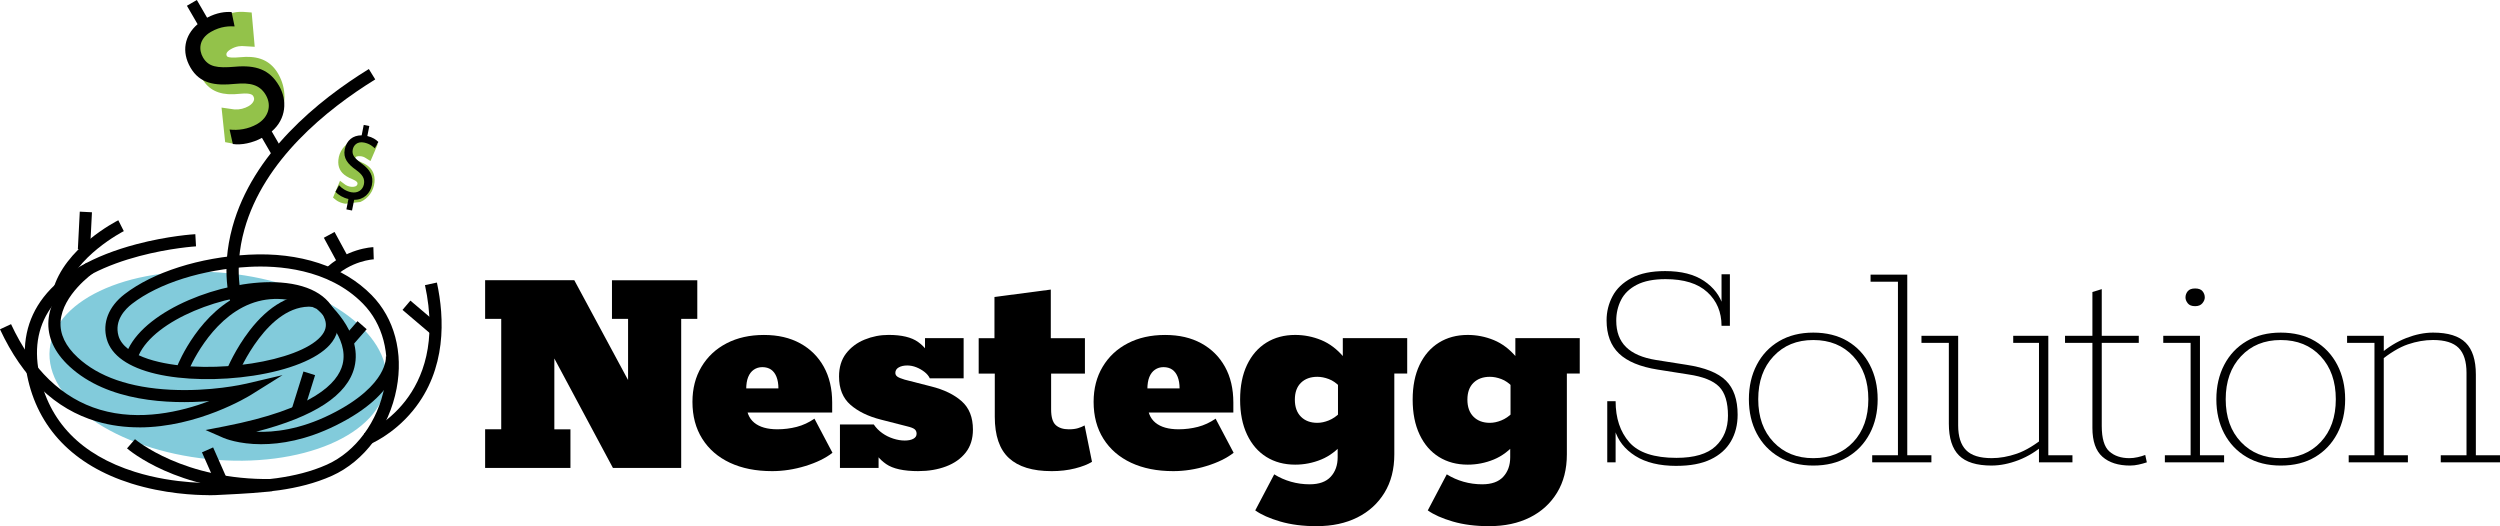
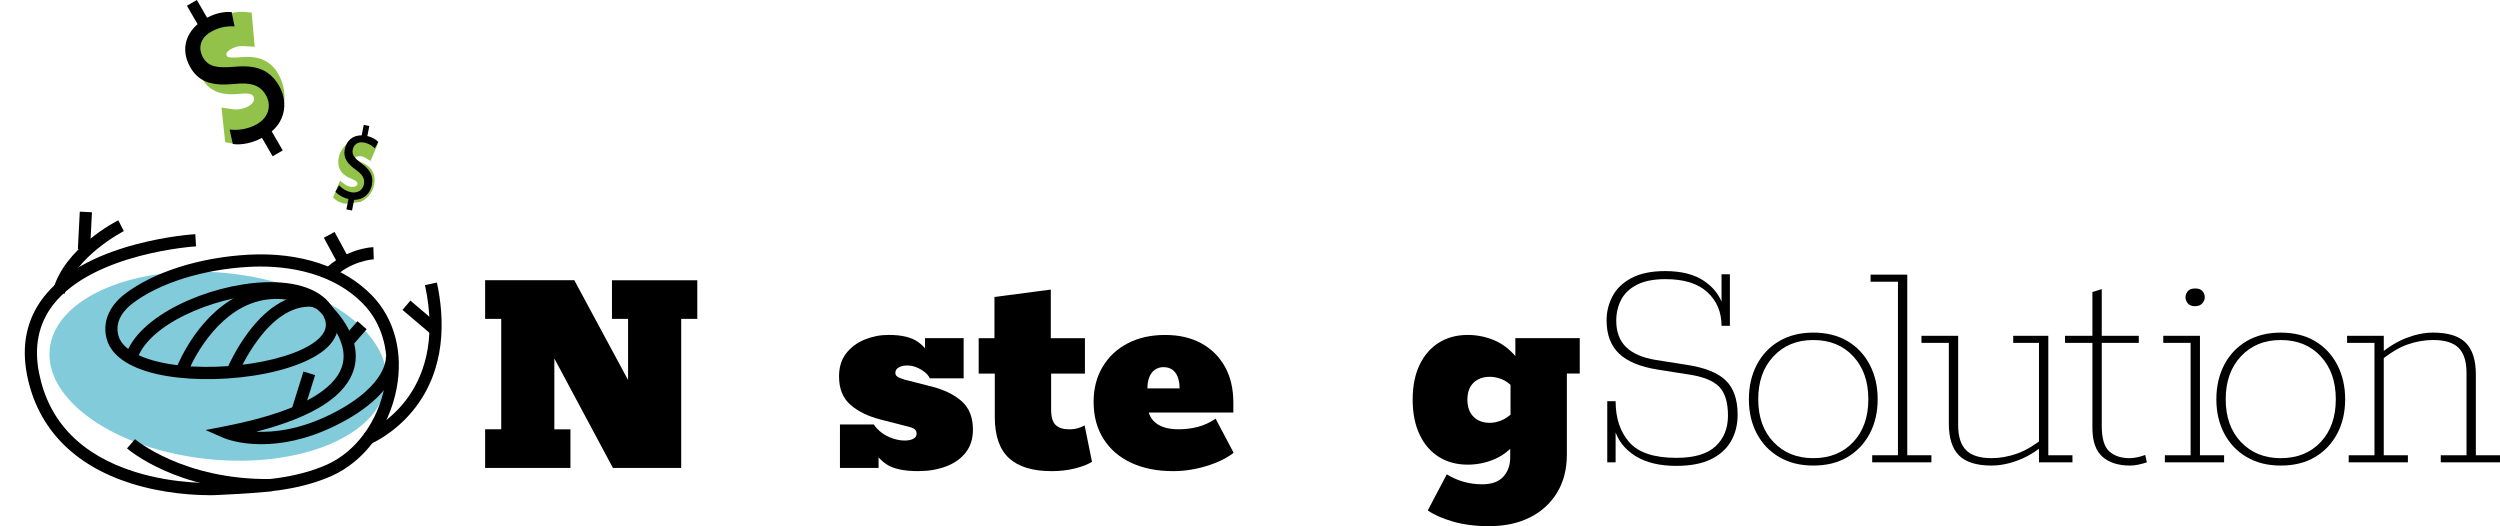
<svg xmlns="http://www.w3.org/2000/svg" id="Layer_2" data-name="Layer 2" viewBox="0 0 1010.87 212.76">
  <defs>
    <style>
      .cls-1 {
        fill: #93c24a;
      }

      .cls-2 {
        fill: #82cbdb;
      }
    </style>
  </defs>
  <g id="Layer_2-2" data-name="Layer 2">
    <g>
      <path d="m196.16,189.2v-15.62h6.51v-44.65h-6.51v-15.62h36.06l21.74,40.36v-24.73h-6.51v-15.62h34.5v15.62h-6.51v60.27h-27.6l-23.69-44.26v28.64h6.51v15.62h-34.5Z" />
-       <path d="m312.15,190.5c-6.51,0-12.17-1.13-16.99-3.38-4.82-2.26-8.55-5.49-11.2-9.7-2.65-4.21-3.97-9.18-3.97-14.91,0-5.38,1.21-10.11,3.65-14.19,2.43-4.08,5.81-7.25,10.15-9.5,4.34-2.26,9.37-3.38,15.1-3.38s10.52,1.13,14.65,3.38c4.12,2.26,7.31,5.43,9.57,9.5,2.26,4.08,3.38,8.9,3.38,14.45v4.04h-44.91v-9.76h23.17c0-1.82-.26-3.38-.78-4.69-.52-1.3-1.26-2.28-2.21-2.93-.96-.65-2.13-.98-3.52-.98-1.3,0-2.45.35-3.45,1.04-1,.7-1.76,1.69-2.28,2.99-.52,1.3-.78,2.95-.78,4.95v5.34c0,3.64,1.08,6.36,3.25,8.14,2.17,1.78,5.29,2.67,9.37,2.67,2.69,0,5.29-.33,7.81-.98,2.52-.65,4.9-1.76,7.16-3.32l7.29,13.8c-2.78,2.17-6.42,3.95-10.94,5.34-4.51,1.39-9.03,2.08-13.54,2.08Z" />
      <path d="m371.39,190.5c-5.99,0-10.35-.96-13.08-2.86-2.73-1.91-4.45-4.08-5.14-6.51l2.08-1.04v9.11h-15.62v-17.57h13.67c.95,1.39,2.1,2.56,3.45,3.51,1.34.96,2.82,1.69,4.43,2.21,1.6.52,3.15.78,4.62.78s2.65-.24,3.52-.72c.87-.48,1.3-1.15,1.3-2.02,0-.78-.26-1.39-.78-1.82-.52-.43-1.52-.82-2.99-1.17l-10.67-2.73c-5.12-1.3-9.22-3.3-12.3-5.99-3.08-2.69-4.62-6.51-4.62-11.46,0-3.73.95-6.83,2.86-9.31,1.91-2.47,4.4-4.34,7.49-5.6,3.08-1.26,6.31-1.89,9.7-1.89,5.29,0,9.26.96,11.91,2.86,2.65,1.91,4.27,4.08,4.88,6.51l-2.08-.26v-7.81h15.62v16.27h-13.67c-.44-.95-1.15-1.82-2.15-2.6-1-.78-2.11-1.41-3.32-1.89-1.22-.48-2.43-.72-3.65-.72-1.39,0-2.54.26-3.45.78-.91.52-1.37,1.26-1.37,2.21,0,.61.26,1.11.78,1.5.52.39,1.52.8,2.99,1.24l10.67,2.73c5.21,1.3,9.33,3.3,12.37,5.99,3.04,2.69,4.56,6.51,4.56,11.46,0,3.73-.98,6.83-2.93,9.31-1.95,2.47-4.6,4.34-7.94,5.6-3.34,1.26-7.05,1.89-11.13,1.89Z" />
      <path d="m425.15,190.5c-7.64,0-13.37-1.76-17.18-5.27-3.82-3.51-5.73-9.09-5.73-16.73v-17.44h-6.51v-14.32h6.38v-16.66l22.78-2.99v19.66h13.8v14.32h-13.67v14.45c0,3.12.63,5.25,1.89,6.38,1.26,1.13,3.01,1.69,5.27,1.69,1.48,0,2.71-.15,3.71-.46,1-.3,1.89-.67,2.67-1.11l2.99,14.71c-1.65,1.04-3.93,1.93-6.83,2.67-2.91.74-6.1,1.11-9.57,1.11Z" />
      <path d="m474.36,190.5c-6.51,0-12.17-1.13-16.99-3.38-4.82-2.26-8.55-5.49-11.2-9.7-2.65-4.21-3.97-9.18-3.97-14.91,0-5.38,1.21-10.11,3.65-14.19,2.43-4.08,5.81-7.25,10.15-9.5,4.34-2.26,9.37-3.38,15.1-3.38s10.52,1.13,14.65,3.38c4.12,2.26,7.31,5.43,9.57,9.5,2.26,4.08,3.38,8.9,3.38,14.45v4.04h-44.91v-9.76h23.17c0-1.82-.26-3.38-.78-4.69-.52-1.3-1.26-2.28-2.21-2.93-.96-.65-2.13-.98-3.52-.98-1.3,0-2.45.35-3.45,1.04-1,.7-1.76,1.69-2.28,2.99-.52,1.3-.78,2.95-.78,4.95v5.34c0,3.64,1.08,6.36,3.25,8.14,2.17,1.78,5.29,2.67,9.37,2.67,2.69,0,5.29-.33,7.81-.98,2.52-.65,4.9-1.76,7.16-3.32l7.29,13.8c-2.78,2.17-6.42,3.95-10.94,5.34-4.51,1.39-9.03,2.08-13.54,2.08Z" />
-       <path d="m532.42,212.76c-5.56,0-10.48-.63-14.78-1.89-4.3-1.26-7.66-2.76-10.09-4.49l7.68-14.58c2.08,1.3,4.34,2.3,6.77,2.99,2.43.69,4.95,1.04,7.55,1.04,3.82,0,6.66-1.02,8.53-3.06,1.87-2.04,2.8-4.66,2.8-7.88v-4.3l2.47-1.69c-2.69,3.21-5.73,5.51-9.11,6.9-3.38,1.39-6.9,2.08-10.54,2.08-4.43,0-8.31-1.04-11.65-3.12-3.34-2.08-5.95-5.1-7.81-9.05-1.87-3.95-2.8-8.66-2.8-14.12s.93-10.15,2.8-14.06c1.87-3.91,4.47-6.9,7.81-8.98,3.34-2.08,7.23-3.12,11.65-3.12,3.65,0,7.16.7,10.54,2.08,3.38,1.39,6.42,3.69,9.11,6.9l-.39,1.82v-9.5h26.04v14.32h-5.21v32.68c0,5.99-1.32,11.15-3.97,15.49-2.65,4.34-6.31,7.68-11,10.02-4.69,2.34-10.15,3.51-16.4,3.51Zm.26-41.79c1.48,0,3.01-.33,4.62-.98,1.6-.65,3.1-1.67,4.49-3.06l-.78,6.12v-22.52l.78,5.86c-1.39-1.47-2.89-2.52-4.49-3.12-1.61-.61-3.15-.91-4.62-.91-2.78,0-4.99.8-6.64,2.41-1.65,1.61-2.47,3.89-2.47,6.83s.82,5.25,2.47,6.9c1.65,1.65,3.86,2.47,6.64,2.47Z" />
      <path d="m602.19,212.76c-5.55,0-10.48-.63-14.78-1.89-4.3-1.26-7.66-2.76-10.09-4.49l7.68-14.58c2.08,1.3,4.34,2.3,6.77,2.99,2.43.69,4.95,1.04,7.55,1.04,3.82,0,6.66-1.02,8.53-3.06,1.87-2.04,2.8-4.66,2.8-7.88v-4.3l2.47-1.69c-2.69,3.21-5.73,5.51-9.11,6.9-3.38,1.39-6.9,2.08-10.54,2.08-4.43,0-8.31-1.04-11.65-3.12-3.34-2.08-5.95-5.1-7.81-9.05-1.87-3.95-2.8-8.66-2.8-14.12s.93-10.15,2.8-14.06c1.87-3.91,4.47-6.9,7.81-8.98,3.34-2.08,7.22-3.12,11.65-3.12,3.64,0,7.16.7,10.54,2.08,3.38,1.39,6.42,3.69,9.11,6.9l-.39,1.82v-9.5h26.04v14.32h-5.21v32.68c0,5.99-1.32,11.15-3.97,15.49-2.65,4.34-6.31,7.68-11,10.02s-10.15,3.51-16.4,3.51Zm.26-41.79c1.47,0,3.01-.33,4.62-.98,1.6-.65,3.1-1.67,4.49-3.06l-.78,6.12v-22.52l.78,5.86c-1.39-1.47-2.89-2.52-4.49-3.12-1.61-.61-3.15-.91-4.62-.91-2.78,0-4.99.8-6.64,2.41-1.65,1.61-2.47,3.89-2.47,6.83s.82,5.25,2.47,6.9c1.65,1.65,3.86,2.47,6.64,2.47Z" />
      <g>
        <path d="m677.87,188.38c-6.86,0-12.41-1.35-16.66-4.04-4.25-2.69-7.03-6.25-8.33-10.67h.39v13.28h-3.38v-24.73h3.38c0,6.86,1.84,12.39,5.53,16.6,3.69,4.21,10.04,6.31,19.07,6.31,7.2,0,12.48-1.56,15.82-4.69,3.34-3.12,5.01-7.25,5.01-12.37,0-5.38-1.19-9.29-3.58-11.72-2.39-2.43-6.53-4.08-12.43-4.95l-12.37-1.95c-7.12-1.13-12.35-3.3-15.69-6.51-3.34-3.21-5.01-7.68-5.01-13.41,0-3.47.8-6.72,2.41-9.76,1.6-3.04,4.17-5.49,7.68-7.36,3.52-1.87,8.05-2.8,13.6-2.8,6.51,0,11.74,1.32,15.69,3.97,3.95,2.65,6.53,6.05,7.75,10.22h-.65v-12.89h3.38v20.83h-3.38c0-5.55-1.91-10.09-5.73-13.6-3.82-3.52-9.46-5.27-16.92-5.27-4.77,0-8.64.76-11.59,2.28-2.95,1.52-5.08,3.56-6.38,6.12-1.3,2.56-1.95,5.36-1.95,8.4,0,4.51,1.32,8.07,3.97,10.67,2.65,2.6,6.66,4.34,12.04,5.21l12.37,1.95c7.46,1.13,12.78,3.25,15.95,6.38,3.17,3.12,4.75,7.73,4.75,13.8,0,4.08-.91,7.68-2.73,10.8-1.82,3.12-4.56,5.56-8.2,7.29-3.65,1.74-8.25,2.6-13.8,2.6Z" />
        <path d="m733.2,188.25c-5.29,0-9.89-1.15-13.8-3.45-3.91-2.3-6.92-5.47-9.05-9.5-2.13-4.04-3.19-8.66-3.19-13.86s1.06-9.85,3.19-13.93c2.13-4.08,5.14-7.27,9.05-9.57,3.91-2.3,8.5-3.45,13.8-3.45s10,1.15,13.86,3.45c3.86,2.3,6.85,5.49,8.98,9.57,2.13,4.08,3.19,8.72,3.19,13.93s-1.06,9.83-3.19,13.86c-2.13,4.04-5.12,7.21-8.98,9.5-3.86,2.3-8.48,3.45-13.86,3.45Zm0-2.99c6.68,0,12.06-2.17,16.14-6.51,4.08-4.34,6.12-10.11,6.12-17.31s-2.04-13-6.12-17.38c-4.08-4.38-9.46-6.57-16.14-6.57s-11.96,2.19-16.08,6.57c-4.12,4.38-6.18,10.18-6.18,17.38s2.06,12.98,6.18,17.31c4.12,4.34,9.48,6.51,16.08,6.51Z" />
        <path d="m757.02,186.94v-2.86h10.41v-70.17h-11.07v-2.86h14.84v73.03h9.76v2.86h-23.95Z" />
        <path d="m805.32,188.25c-6.08,0-10.48-1.37-13.21-4.1-2.73-2.73-4.1-7.01-4.1-12.82v-32.68h-11.07v-2.86h14.84v36.19c0,4.51,1.06,7.86,3.19,10.02,2.12,2.17,5.57,3.25,10.35,3.25,3.3,0,6.7-.61,10.22-1.82,3.51-1.21,7.4-3.56,11.65-7.03l-2.73,2.86v-40.62h-10.42v-2.86h14.19v48.3h9.76v2.86h-13.54v-6.77l2.34-.65c-3.21,2.86-6.73,5.03-10.54,6.51-3.82,1.47-7.47,2.21-10.94,2.21Z" />
        <path d="m861.3,188.25c-4.77,0-8.51-1.19-11.2-3.58-2.69-2.39-4.04-6.27-4.04-11.65v-34.37h-11.07v-2.86h11.07v-17.71l3.78-1.17v18.88h14.97v2.86h-14.97v33.59c0,5.04,1.02,8.46,3.06,10.29,2.04,1.82,4.75,2.73,8.14,2.73,1.04,0,2.15-.13,3.32-.39,1.17-.26,2.19-.56,3.06-.91l.65,2.99c-1.04.35-2.15.65-3.32.91-1.17.26-2.32.39-3.45.39Z" />
        <path d="m875.36,186.94v-2.86h10.41v-45.43h-11.06v-2.86h14.84v48.3h9.76v2.86h-23.95Zm12.24-63.14c-1.39,0-2.39-.39-2.99-1.17-.61-.78-.91-1.56-.91-2.34,0-.95.3-1.8.91-2.54.61-.74,1.61-1.11,2.99-1.11s2.39.37,2.99,1.11c.61.74.91,1.58.91,2.54,0,.78-.33,1.56-.98,2.34-.65.78-1.63,1.17-2.93,1.17Z" />
        <path d="m922.22,188.25c-5.29,0-9.89-1.15-13.8-3.45-3.91-2.3-6.92-5.47-9.05-9.5-2.13-4.04-3.19-8.66-3.19-13.86s1.06-9.85,3.19-13.93c2.13-4.08,5.14-7.27,9.05-9.57,3.91-2.3,8.5-3.45,13.8-3.45s10,1.15,13.87,3.45c3.86,2.3,6.85,5.49,8.98,9.57,2.12,4.08,3.19,8.72,3.19,13.93s-1.06,9.83-3.19,13.86c-2.13,4.04-5.12,7.21-8.98,9.5-3.86,2.3-8.48,3.45-13.87,3.45Zm0-2.99c6.68,0,12.06-2.17,16.14-6.51,4.08-4.34,6.12-10.11,6.12-17.31s-2.04-13-6.12-17.38c-4.08-4.38-9.46-6.57-16.14-6.57s-11.96,2.19-16.08,6.57c-4.12,4.38-6.18,10.18-6.18,17.38s2.06,12.98,6.18,17.31c4.12,4.34,9.48,6.51,16.08,6.51Z" />
        <path d="m949.69,186.94v-2.86h10.42v-45.43h-11.07v-2.86h14.84v6.77l-1.56.65c3.3-2.86,6.83-5.03,10.61-6.51,3.78-1.47,7.4-2.21,10.87-2.21,6.07,0,10.48,1.37,13.21,4.1,2.73,2.73,4.1,7.01,4.1,12.82v32.68h9.76v2.86h-23.95v-2.86h10.41v-33.33c0-4.6-1.06-7.96-3.19-10.09-2.13-2.13-5.58-3.19-10.35-3.19-3.3,0-6.68.58-10.15,1.76-3.47,1.17-7.38,3.54-11.72,7.09l1.95-2.99v40.75h9.76v2.86h-23.95Z" />
      </g>
      <g>
        <g>
          <ellipse class="cls-2" cx="88.13" cy="148.05" rx="37.79" ry="68.38" transform="translate(-68.07 220.75) rotate(-84.19)" />
          <path class="cls-1" d="m113.55,32c-2.38-5.63-6.34-8.57-12.12-8.96-1.28-.09-2.65-.06-4.17.09-1.63.15-2.81.19-3.72.13-1.62-.11-1.75-.43-1.91-.8-.06-.15-.16-.46-.06-.8.15-.54.73-1.15,1.59-1.67,2.5-1.52,4.47-1.4,5.42-1.34l4.41.27-1.23-13.87-3.27-.24c-1.95-.13-3.88.12-5.84.77l-9.58,6.75c-3.81,4.98-4.75,11.68-2.25,17.61,2.15,5.09,5.87,7.75,11.38,8.13,1.51.1,3.22.04,5.22-.18.95-.09,1.78-.12,2.47-.07,2.15.15,2.46.87,2.68,1.39.22.51.23.97.04,1.49-.28.77-.98,1.55-1.93,2.12-1.72,1.04-3.81,1.56-5.74,1.43-.2-.01-.39-.03-.57-.06l-4.79-.69,1.46,13.98,2.82.52c.39.07.79.12,1.21.15,2,.14,4.27-.22,6.48-.99l9.65-6.75c4-5.18,4.99-12.18,2.37-18.39Z" />
          <path d="m84.38,200.21c-5.4,0-17.94-.52-31.29-4.71-23.33-7.33-37.9-22.45-42.13-43.73-2.41-12.13-.18-22.75,6.63-31.55,7.45-9.62,20.08-16.85,37.54-21.47,12.84-3.4,23.41-4.04,23.85-4.06l.28,4.92c-.41.02-41.53,2.64-57.78,23.63-5.9,7.62-7.81,16.9-5.69,27.57,3.91,19.68,16.96,33.14,38.77,39.99,16.54,5.19,32.15,4.45,32.31,4.44,1.32-.07,2.65-.14,3.98-.2,14.01-.7,28.49-1.43,41.34-7.17,11.67-5.22,20.61-17.38,23.33-31.73,2.46-13.02-.73-25.19-8.78-33.38-14.06-14.32-34.79-15.46-45.89-14.87-18.89,1.01-36.63,6.6-47.46,14.95-2.8,2.16-7.24,6.71-5.48,12.95.55,1.95,1.89,3.75,3.93,5.33,7.76-16.05,37.72-27.64,59.22-27.01,13.27.38,22.14,5.18,24.99,13.51,1.43,4.19.47,8.3-2.78,11.89-5.12,5.65-16.36,10.17-30.84,12.39-13.72,2.1-28.44,1.83-39.36-.73-11.17-2.62-18.05-7.47-19.9-14.04-1.86-6.6.77-13.23,7.21-18.19,11.59-8.93,30.36-14.9,50.21-15.96,20.61-1.1,38.25,4.7,49.68,16.34,9.19,9.36,12.87,23.12,10.1,37.75-3.01,15.92-13.04,29.45-26.16,35.32-13.7,6.13-28.65,6.87-43.11,7.6-1.33.07-2.65.13-3.97.2-.16,0-1.13.06-2.76.06Zm-28.27-56.57c2.28,1.07,5,1.98,8.1,2.7,22.1,5.18,56.33-.14,65.41-10.17,2.06-2.28,2.62-4.49,1.77-6.98-2.88-8.42-14.06-9.99-20.47-10.18-19.83-.58-48.36,10.25-54.82,24.62Z" />
          <path d="m26.12,118.81l-4.77-1.26c4.56-17.27,25.6-28.04,26.49-28.49l2.22,4.4c-.2.1-19.95,10.23-23.94,25.35Z" />
-           <path d="m56.26,172.8c-5.62,0-11.42-.7-17.2-2.41-16.73-4.96-29.87-17.49-39.06-37.24l4.47-2.08c8.57,18.4,20.67,30.04,35.96,34.59,16.07,4.77,32.75.83,44.19-3.48-16.26,1.28-41.01.34-56.53-14.02-6.12-5.66-8.97-11.91-8.5-18.56.95-13.21,14.83-22.92,15.42-23.33l2.8,4.06-1.4-2.03,1.4,2.03c-.13.09-12.54,8.8-13.31,19.64-.36,5.09,1.97,9.99,6.93,14.58,8.45,7.82,21.08,12.2,37.55,13.04,16.13.81,29.3-2.15,30.75-2.49l14.52-3.42-12.65,7.91c-1.05.66-21.51,13.23-45.36,13.23Z" />
          <path d="m134.38,112.81l-3.49-3.49c8.94-8.94,19.63-9.37,20.08-9.38l.16,4.93c-.09,0-9.24.43-16.75,7.94Z" />
          <rect x="133.58" y="94.23" width="4.93" height="12.32" transform="translate(-31.41 77.07) rotate(-28.5)" />
          <path d="m149,179.88l-1.78-4.6.89,2.3-.9-2.3c1.42-.56,34.56-14.15,24.63-59.99l4.82-1.04c3.11,14.38,3.97,35.02-9.63,51.7-8.17,10.02-17.64,13.77-18.04,13.93Z" />
          <rect x="168.07" y="120.58" width="4.93" height="16.24" transform="translate(-37.97 175.29) rotate(-49.64)" />
          <path d="m108.09,198.63c-36.35,0-55.91-16.61-56.73-17.33l3.23-3.72-1.62,1.86,1.61-1.86c.19.17,19.78,16.69,55.43,16.11l.08,4.93c-.67.01-1.34.02-2,.02Z" />
-           <rect x="84.39" y="181.29" width="4.93" height="14.54" transform="translate(-68.8 51.19) rotate(-23.84)" />
          <path d="m105.72,179.62c-9.33,0-14.95-2.38-15.37-2.57l-7.23-3.17,7.75-1.51c36-7.01,45.78-17.5,47.66-25.06,2.66-10.73-8.8-20.98-10.48-22.41-9.56-4.56-18.57-5.25-26.78-2.07-16.61,6.44-24.88,26.68-24.96,26.88l-4.58-1.83c.36-.91,9.11-22.41,27.73-29.64,9.62-3.74,20.06-2.95,31.01,2.35l.25.12.22.18c.65.53,15.97,13.07,12.37,27.6-2.79,11.27-16.14,20.02-39.74,26.08,7.27.31,17.68-.87,29.99-6.95,12.37-6.11,17.83-12.24,20.23-16.3,2.51-4.25,2.25-7.06,2.24-7.17l4.89-.64c.09.62,1.79,15.22-25.17,28.54-11.98,5.92-22.28,7.56-30.03,7.56Z" />
          <rect x="138.23" y="132.73" width="9.87" height="4.93" transform="translate(-52.86 153.91) rotate(-48.81)" />
          <rect x="114.96" y="155.93" width="15.56" height="4.93" transform="translate(-65.06 228.3) rotate(-72.65)" />
          <path d="m96.4,150.99l-4.56-1.88c.13-.32,3.28-7.89,9.02-15.37,7.87-10.26,16.84-15.31,25.93-14.61l-.38,4.92c-18.07-1.39-29.9,26.66-30.02,26.95Z" />
-           <path d="m93.34,122.69c-.18-.52-4.29-12.91.65-30.92,8.14-29.67,34.48-51.1,55.15-63.86l2.59,4.2c-19.81,12.23-45.06,32.68-52.89,60.64-4.66,16.63-.87,28.25-.83,28.36l-4.67,1.59Z" />
          <rect x="26.74" y="90.81" width="15.18" height="4.93" transform="translate(-60.57 122.82) rotate(-87.08)" />
          <path d="m110.24,63.19l-4.32-7.45c-3.8,2.1-8.45,3.02-11.78,2.49l-1.31-5.85c3.36.42,7.53-.13,11.16-2.23,4.59-2.66,5.95-7.49,3.51-11.7s-6.33-5.11-12.4-4.54c-8.31.87-14.36-.16-18.08-6.58s-2.43-12.99,2.88-17.55l-4.32-7.45,4.01-2.33,4.15,7.16c3.97-2.1,7.31-2.46,9.91-2.29l1.21,5.81c-1.87-.1-5.47-.18-9.61,2.22-4.98,2.89-4.89,7.37-3.18,10.32,2.22,3.84,5.73,4.37,12.9,3.76,8.46-.76,14.05,1.12,17.86,7.69,3.38,5.83,2.99,13.36-2.95,18.47l4.45,7.68-4.08,2.36Z" />
        </g>
        <path class="cls-1" d="m151.42,73.78c.31-3.2-.79-5.54-3.36-7.17-.57-.36-1.21-.69-1.95-1-.79-.34-1.35-.62-1.75-.87-.72-.46-.7-.64-.68-.85,0-.09.04-.25.17-.38.21-.21.63-.35,1.15-.37,1.53-.08,2.41.47,2.84.74l1.97,1.23,2.9-6.72-1.45-.93c-.87-.55-1.82-.92-2.89-1.11l-6.11.72c-3.01,1.35-5.12,4.21-5.44,7.57-.28,2.89.77,5.05,3.22,6.6.67.43,1.48.83,2.46,1.22.46.19.85.39,1.16.58.96.61.92,1.01.89,1.31-.03.29-.14.51-.35.7-.32.29-.84.47-1.42.5-1.05.05-2.15-.23-3.01-.77-.09-.06-.17-.11-.25-.17l-2.04-1.52-2.82,6.82,1.17.94c.16.13.34.25.52.37.89.56,2.03.96,3.24,1.16l6.14-.71c3.14-1.39,5.35-4.38,5.69-7.9Z" />
        <path d="m140.06,84.67l.83-4.21c-2.11-.46-4.15-1.64-5.23-2.94l1.43-2.62c1.12,1.26,2.86,2.43,4.91,2.83,2.59.51,4.68-.85,5.15-3.22s-.69-3.99-3.15-5.77c-3.4-2.4-5.32-4.78-4.6-8.4s3.36-5.66,6.84-5.62l.83-4.21,2.26.45-.8,4.04c2.18.52,3.54,1.48,4.46,2.4l-1.46,2.57c-.67-.65-1.98-1.86-4.32-2.33-2.81-.56-4.25,1.15-4.58,2.82-.43,2.17.71,3.52,3.59,5.65,3.42,2.49,4.89,5.04,4.15,8.74-.65,3.29-3.27,5.98-7.17,5.94l-.86,4.33-2.3-.46Z" />
      </g>
    </g>
  </g>
</svg>